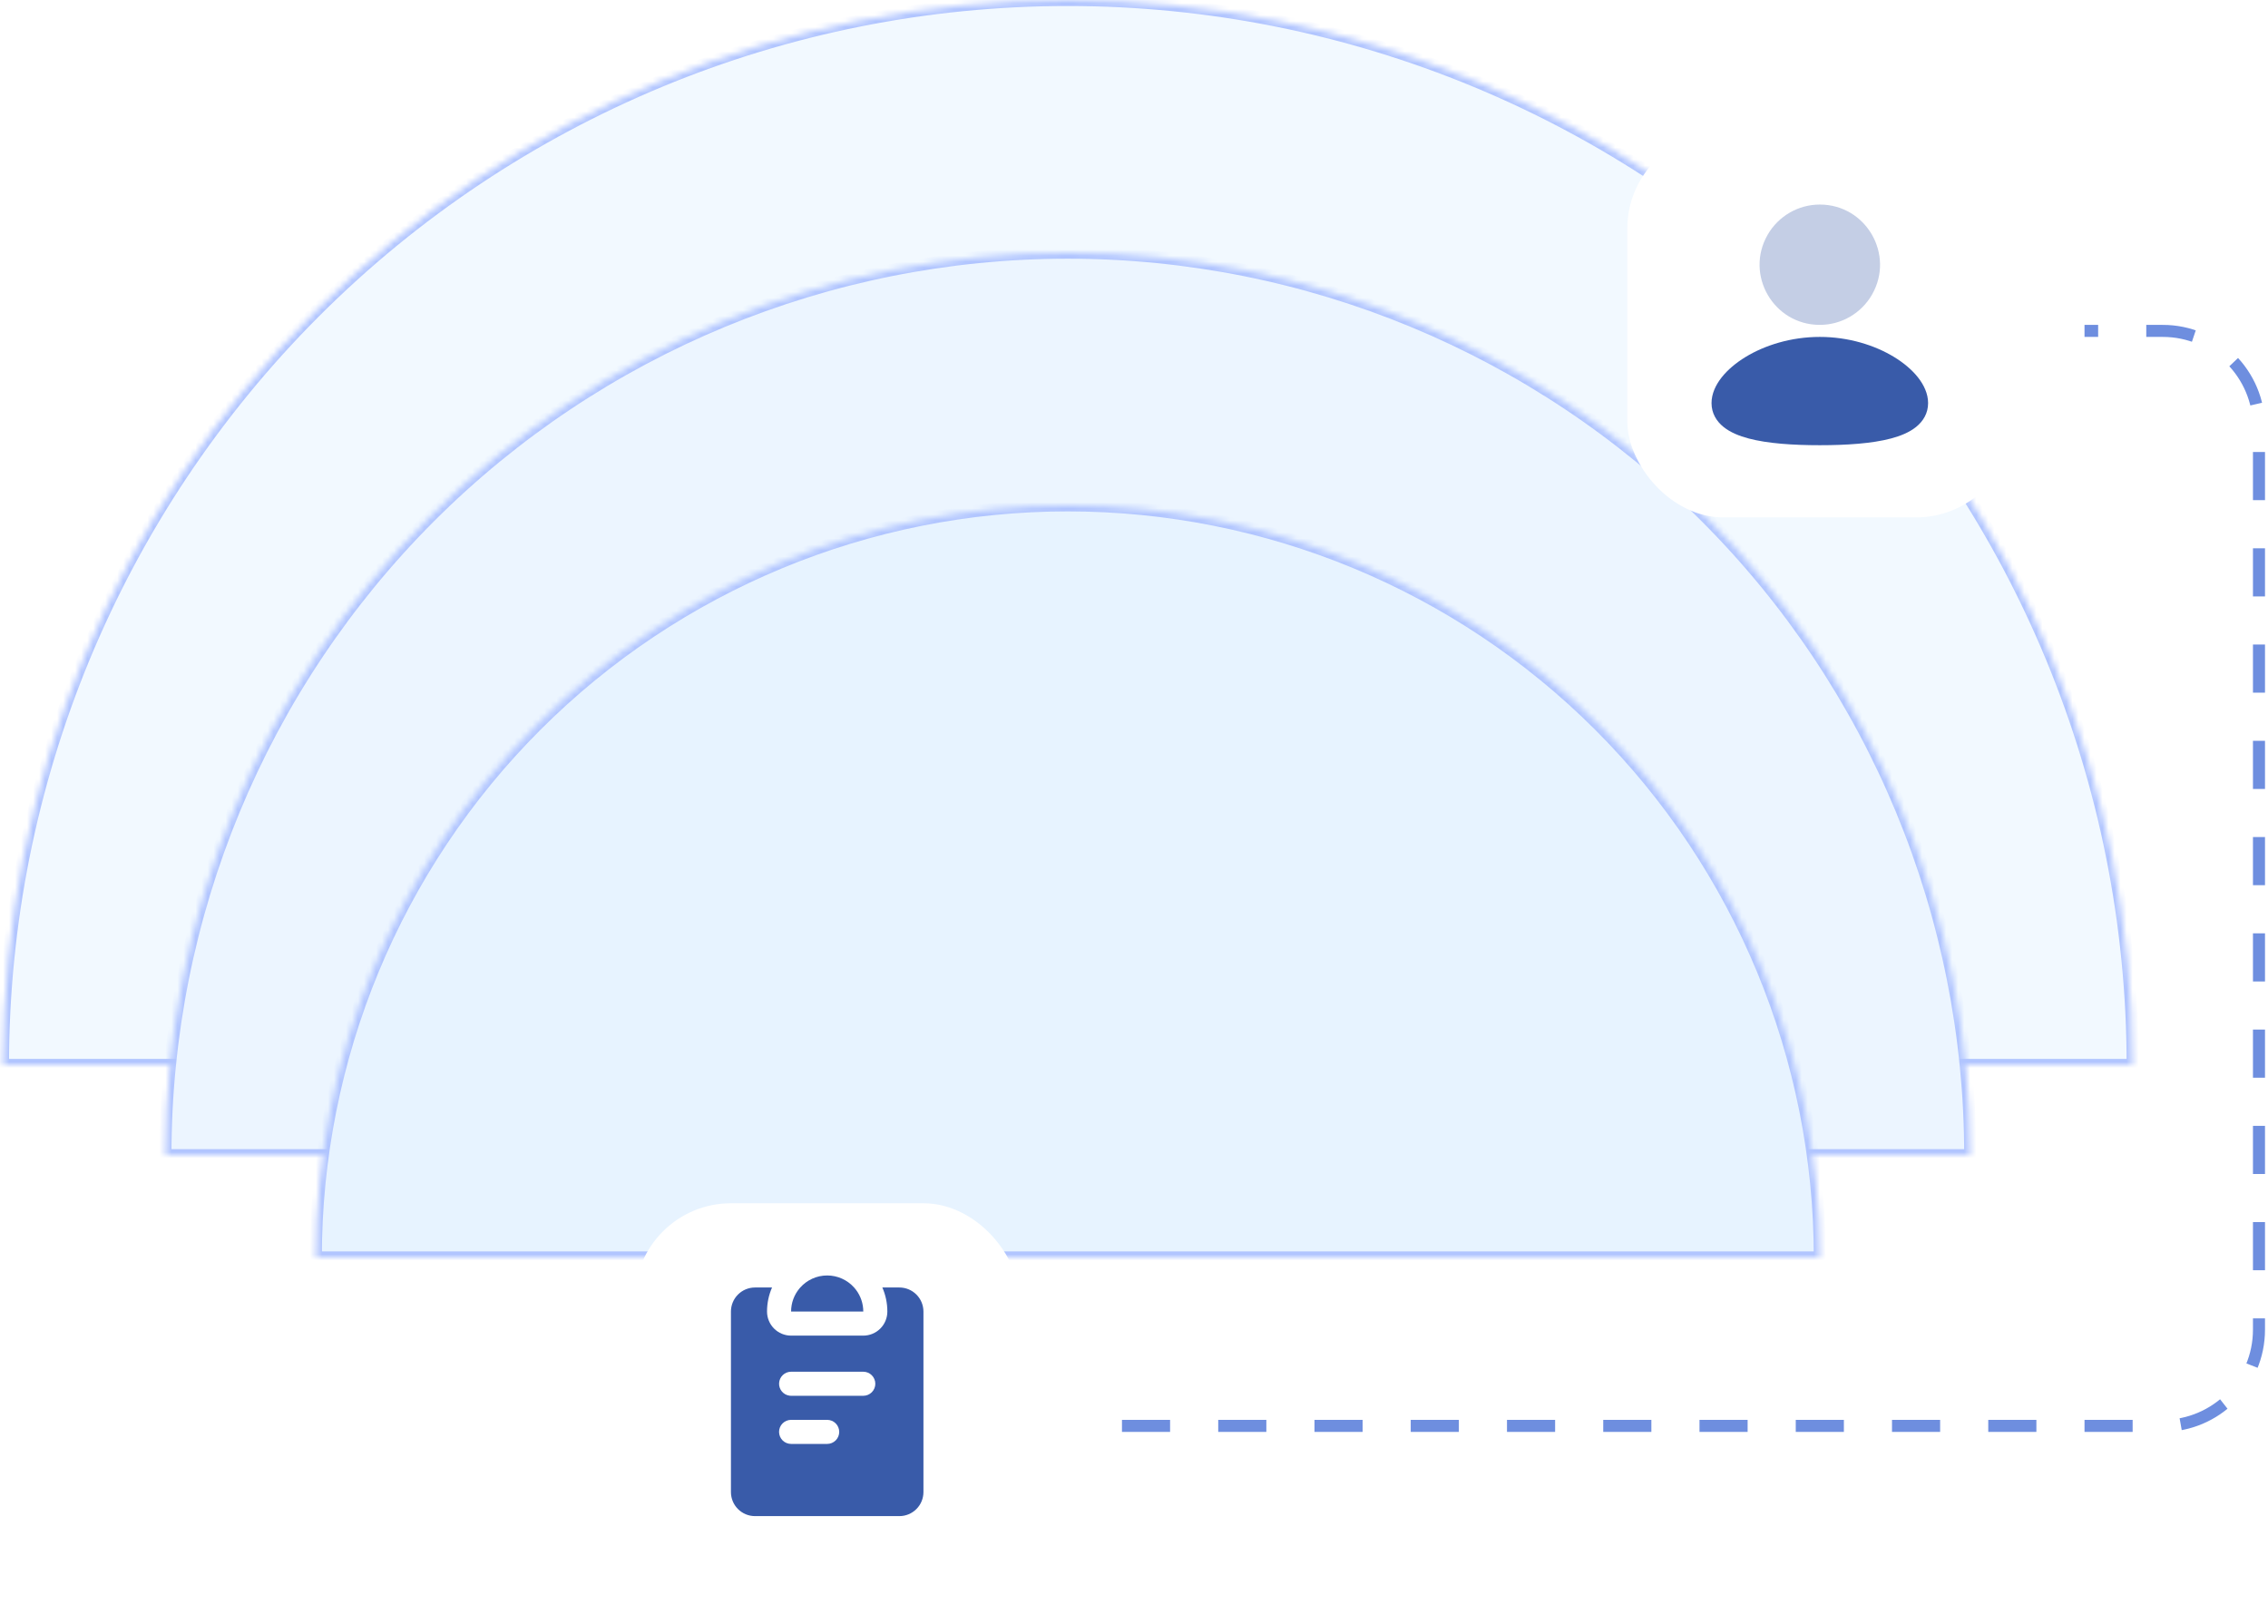
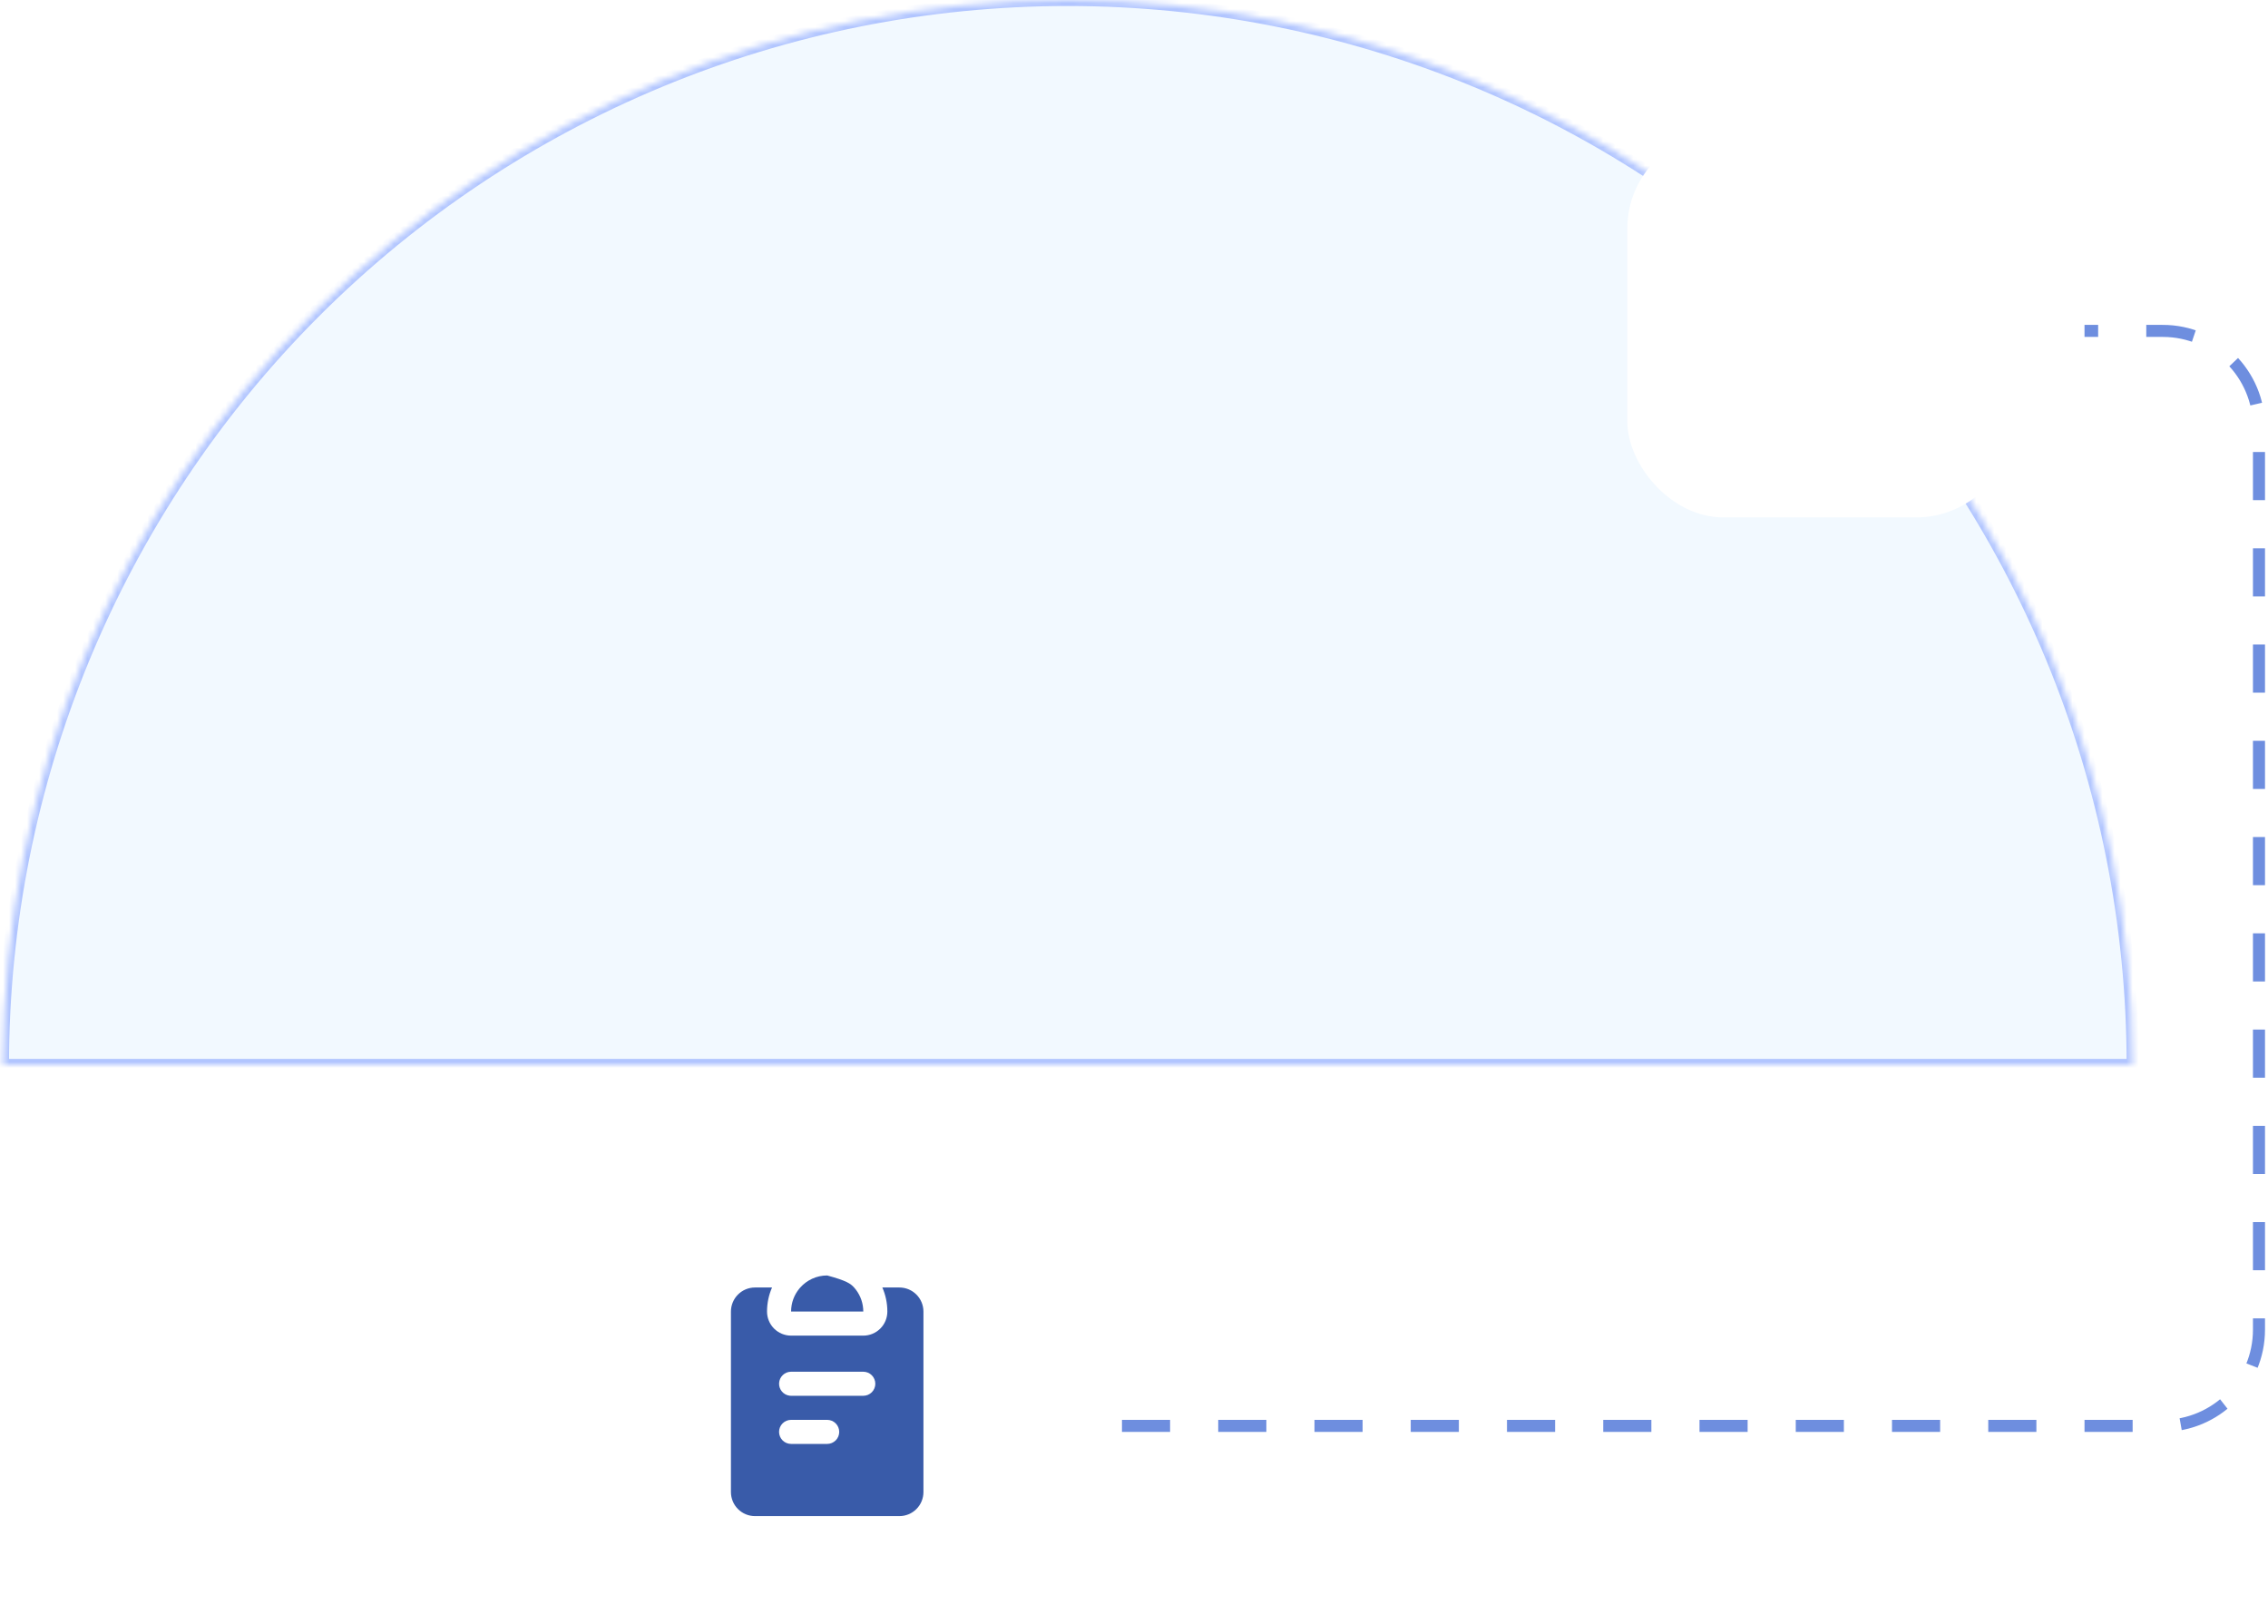
<svg xmlns="http://www.w3.org/2000/svg" width="377" height="270" viewBox="0 0 377 270" fill="none">
  <mask id="path-1-inside-1_34897_33106" fill="white">
    <path d="M354.5 177C354.5 130.057 335.852 85.036 302.658 51.842C269.464 18.648 224.443 3.54412e-06 177.5 0C130.557 -3.54412e-06 85.536 18.648 52.342 51.842C19.148 85.036 0.5 130.057 0.5 177L177.5 177H354.5Z" />
  </mask>
  <path d="M354.5 177C354.5 130.057 335.852 85.036 302.658 51.842C269.464 18.648 224.443 3.54412e-06 177.5 0C130.557 -3.54412e-06 85.536 18.648 52.342 51.842C19.148 85.036 0.5 130.057 0.5 177L177.5 177H354.5Z" fill="#F2F9FF" stroke="#B1C5FF" stroke-width="2" mask="url(#path-1-inside-1_34897_33106)" />
  <mask id="path-2-inside-2_34897_33106" fill="white">
    <path d="M327.5 192C327.5 152.218 311.696 114.064 283.566 85.934C255.436 57.803 217.282 42 177.5 42C137.718 42 99.564 57.803 71.434 85.934C43.303 114.064 27.5 152.218 27.5 192L177.5 192H327.5Z" />
  </mask>
-   <path d="M327.5 192C327.5 152.218 311.696 114.064 283.566 85.934C255.436 57.803 217.282 42 177.5 42C137.718 42 99.564 57.803 71.434 85.934C43.303 114.064 27.5 152.218 27.5 192L177.5 192H327.5Z" fill="#ECF5FF" stroke="#B1C5FF" stroke-width="2" mask="url(#path-2-inside-2_34897_33106)" />
  <mask id="path-3-inside-3_34897_33106" fill="white">
-     <path d="M302.5 209C302.5 175.848 289.33 144.054 265.888 120.612C242.446 97.17 210.652 84 177.5 84C144.348 84 112.554 97.17 89.112 120.612C65.67 144.054 52.5 175.848 52.5 209L177.5 209H302.5Z" />
-   </mask>
-   <path d="M302.5 209C302.5 175.848 289.33 144.054 265.888 120.612C242.446 97.17 210.652 84 177.5 84C144.348 84 112.554 97.17 89.112 120.612C65.67 144.054 52.5 175.848 52.5 209L177.5 209H302.5Z" fill="#E7F3FF" stroke="#B1C5FF" stroke-width="2" mask="url(#path-3-inside-3_34897_33106)" />
+     </mask>
  <g filter="url(#filter0_d_34897_33106)">
    <rect x="105.5" y="192" width="64" height="64" rx="16" fill="white" />
-     <path fill-rule="evenodd" clip-rule="evenodd" d="M128.332 206C127.782 207.262 127.499 208.624 127.5 210C127.5 211.061 127.921 212.078 128.672 212.828C129.422 213.579 130.439 214 131.5 214H143.5C144.561 214 145.578 213.579 146.328 212.828C147.079 212.078 147.5 211.061 147.5 210C147.5 208.578 147.204 207.224 146.668 206H149.5C150.561 206 151.578 206.421 152.328 207.172C153.079 207.922 153.5 208.939 153.5 210V240C153.5 241.061 153.079 242.078 152.328 242.828C151.578 243.579 150.561 244 149.5 244H125.5C124.439 244 123.422 243.579 122.672 242.828C121.921 242.078 121.5 241.061 121.5 240V210C121.5 208.939 121.921 207.922 122.672 207.172C123.422 206.421 124.439 206 125.5 206H128.332ZM137.5 228H131.5C130.97 228 130.461 228.211 130.086 228.586C129.711 228.961 129.5 229.47 129.5 230C129.5 230.53 129.711 231.039 130.086 231.414C130.461 231.789 130.97 232 131.5 232H137.5C138.03 232 138.539 231.789 138.914 231.414C139.289 231.039 139.5 230.53 139.5 230C139.5 229.47 139.289 228.961 138.914 228.586C138.539 228.211 138.03 228 137.5 228ZM143.5 220H131.5C130.99 220.001 130.5 220.196 130.129 220.546C129.759 220.896 129.536 221.374 129.506 221.883C129.476 222.392 129.641 222.893 129.969 223.284C130.296 223.675 130.76 223.926 131.266 223.986L131.5 224H143.5C144.03 224 144.539 223.789 144.914 223.414C145.289 223.039 145.5 222.53 145.5 222C145.5 221.47 145.289 220.961 144.914 220.586C144.539 220.211 144.03 220 143.5 220ZM137.5 204C138.344 204 139.179 204.178 139.949 204.523C140.72 204.867 141.409 205.371 141.972 206C142.828 206.956 143.38 208.186 143.482 209.544L143.5 210H131.5C131.5 208.55 132.014 207.22 132.87 206.184L133.028 206C134.128 204.772 135.724 204 137.5 204Z" fill="#395BA9" />
+     <path fill-rule="evenodd" clip-rule="evenodd" d="M128.332 206C127.782 207.262 127.499 208.624 127.5 210C127.5 211.061 127.921 212.078 128.672 212.828C129.422 213.579 130.439 214 131.5 214H143.5C144.561 214 145.578 213.579 146.328 212.828C147.079 212.078 147.5 211.061 147.5 210C147.5 208.578 147.204 207.224 146.668 206H149.5C150.561 206 151.578 206.421 152.328 207.172C153.079 207.922 153.5 208.939 153.5 210V240C153.5 241.061 153.079 242.078 152.328 242.828C151.578 243.579 150.561 244 149.5 244H125.5C124.439 244 123.422 243.579 122.672 242.828C121.921 242.078 121.5 241.061 121.5 240V210C121.5 208.939 121.921 207.922 122.672 207.172C123.422 206.421 124.439 206 125.5 206H128.332ZM137.5 228H131.5C130.97 228 130.461 228.211 130.086 228.586C129.711 228.961 129.5 229.47 129.5 230C129.5 230.53 129.711 231.039 130.086 231.414C130.461 231.789 130.97 232 131.5 232H137.5C138.03 232 138.539 231.789 138.914 231.414C139.289 231.039 139.5 230.53 139.5 230C139.5 229.47 139.289 228.961 138.914 228.586C138.539 228.211 138.03 228 137.5 228ZM143.5 220H131.5C130.99 220.001 130.5 220.196 130.129 220.546C129.759 220.896 129.536 221.374 129.506 221.883C129.476 222.392 129.641 222.893 129.969 223.284C130.296 223.675 130.76 223.926 131.266 223.986L131.5 224H143.5C144.03 224 144.539 223.789 144.914 223.414C145.289 223.039 145.5 222.53 145.5 222C145.5 221.47 145.289 220.961 144.914 220.586C144.539 220.211 144.03 220 143.5 220ZM137.5 204C140.72 204.867 141.409 205.371 141.972 206C142.828 206.956 143.38 208.186 143.482 209.544L143.5 210H131.5C131.5 208.55 132.014 207.22 132.87 206.184L133.028 206C134.128 204.772 135.724 204 137.5 204Z" fill="#395BA9" />
  </g>
  <g filter="url(#filter1_d_34897_33106)">
    <rect x="270.5" y="14" width="64" height="64" rx="16" fill="white" />
-     <path d="M302.5 48C307.292 48 311.65 49.388 314.856 51.342C316.456 52.322 317.824 53.472 318.812 54.722C319.784 55.954 320.5 57.426 320.5 59C320.5 60.69 319.678 62.022 318.494 62.972C317.374 63.872 315.896 64.468 314.326 64.884C311.17 65.718 306.958 66 302.5 66C298.042 66 293.83 65.72 290.674 64.884C289.104 64.468 287.626 63.872 286.506 62.972C285.32 62.02 284.5 60.69 284.5 59C284.5 57.426 285.216 55.954 286.188 54.722C287.176 53.472 288.542 52.322 290.144 51.342C293.35 49.388 297.71 48 302.5 48Z" fill="#395BA9" />
-     <path opacity="0.3" d="M302.499 26C310.197 26 315.009 34.334 311.159 41C310.282 42.52 309.019 43.782 307.499 44.66C305.979 45.538 304.255 46 302.499 46C294.801 46 289.989 37.666 293.839 31C294.717 29.48 295.979 28.218 297.5 27.34C299.02 26.462 300.744 26 302.499 26Z" fill="#395BA9" />
  </g>
  <path d="M186.5 237H359.5C368.337 237 375.5 229.837 375.5 221V71C375.5 62.163 368.337 55 359.5 55H346.5" stroke="#6E8EDF" stroke-width="2" stroke-dasharray="8 8" />
  <defs>
    <filter id="filter0_d_34897_33106" x="90.5" y="185" width="94" height="94" filterUnits="userSpaceOnUse" color-interpolation-filters="sRGB">
      <feFlood flood-opacity="0" result="BackgroundImageFix" />
      <feColorMatrix in="SourceAlpha" type="matrix" values="0 0 0 0 0 0 0 0 0 0 0 0 0 0 0 0 0 0 127 0" result="hardAlpha" />
      <feOffset dy="8" />
      <feGaussianBlur stdDeviation="7.5" />
      <feColorMatrix type="matrix" values="0 0 0 0 0 0 0 0 0 0 0 0 0 0 0 0 0 0 0.08 0" />
      <feBlend mode="normal" in2="BackgroundImageFix" result="effect1_dropShadow_34897_33106" />
      <feBlend mode="normal" in="SourceGraphic" in2="effect1_dropShadow_34897_33106" result="shape" />
    </filter>
    <filter id="filter1_d_34897_33106" x="255.5" y="7" width="94" height="94" filterUnits="userSpaceOnUse" color-interpolation-filters="sRGB">
      <feFlood flood-opacity="0" result="BackgroundImageFix" />
      <feColorMatrix in="SourceAlpha" type="matrix" values="0 0 0 0 0 0 0 0 0 0 0 0 0 0 0 0 0 0 127 0" result="hardAlpha" />
      <feOffset dy="8" />
      <feGaussianBlur stdDeviation="7.5" />
      <feColorMatrix type="matrix" values="0 0 0 0 0 0 0 0 0 0 0 0 0 0 0 0 0 0 0.08 0" />
      <feBlend mode="normal" in2="BackgroundImageFix" result="effect1_dropShadow_34897_33106" />
      <feBlend mode="normal" in="SourceGraphic" in2="effect1_dropShadow_34897_33106" result="shape" />
    </filter>
  </defs>
</svg>